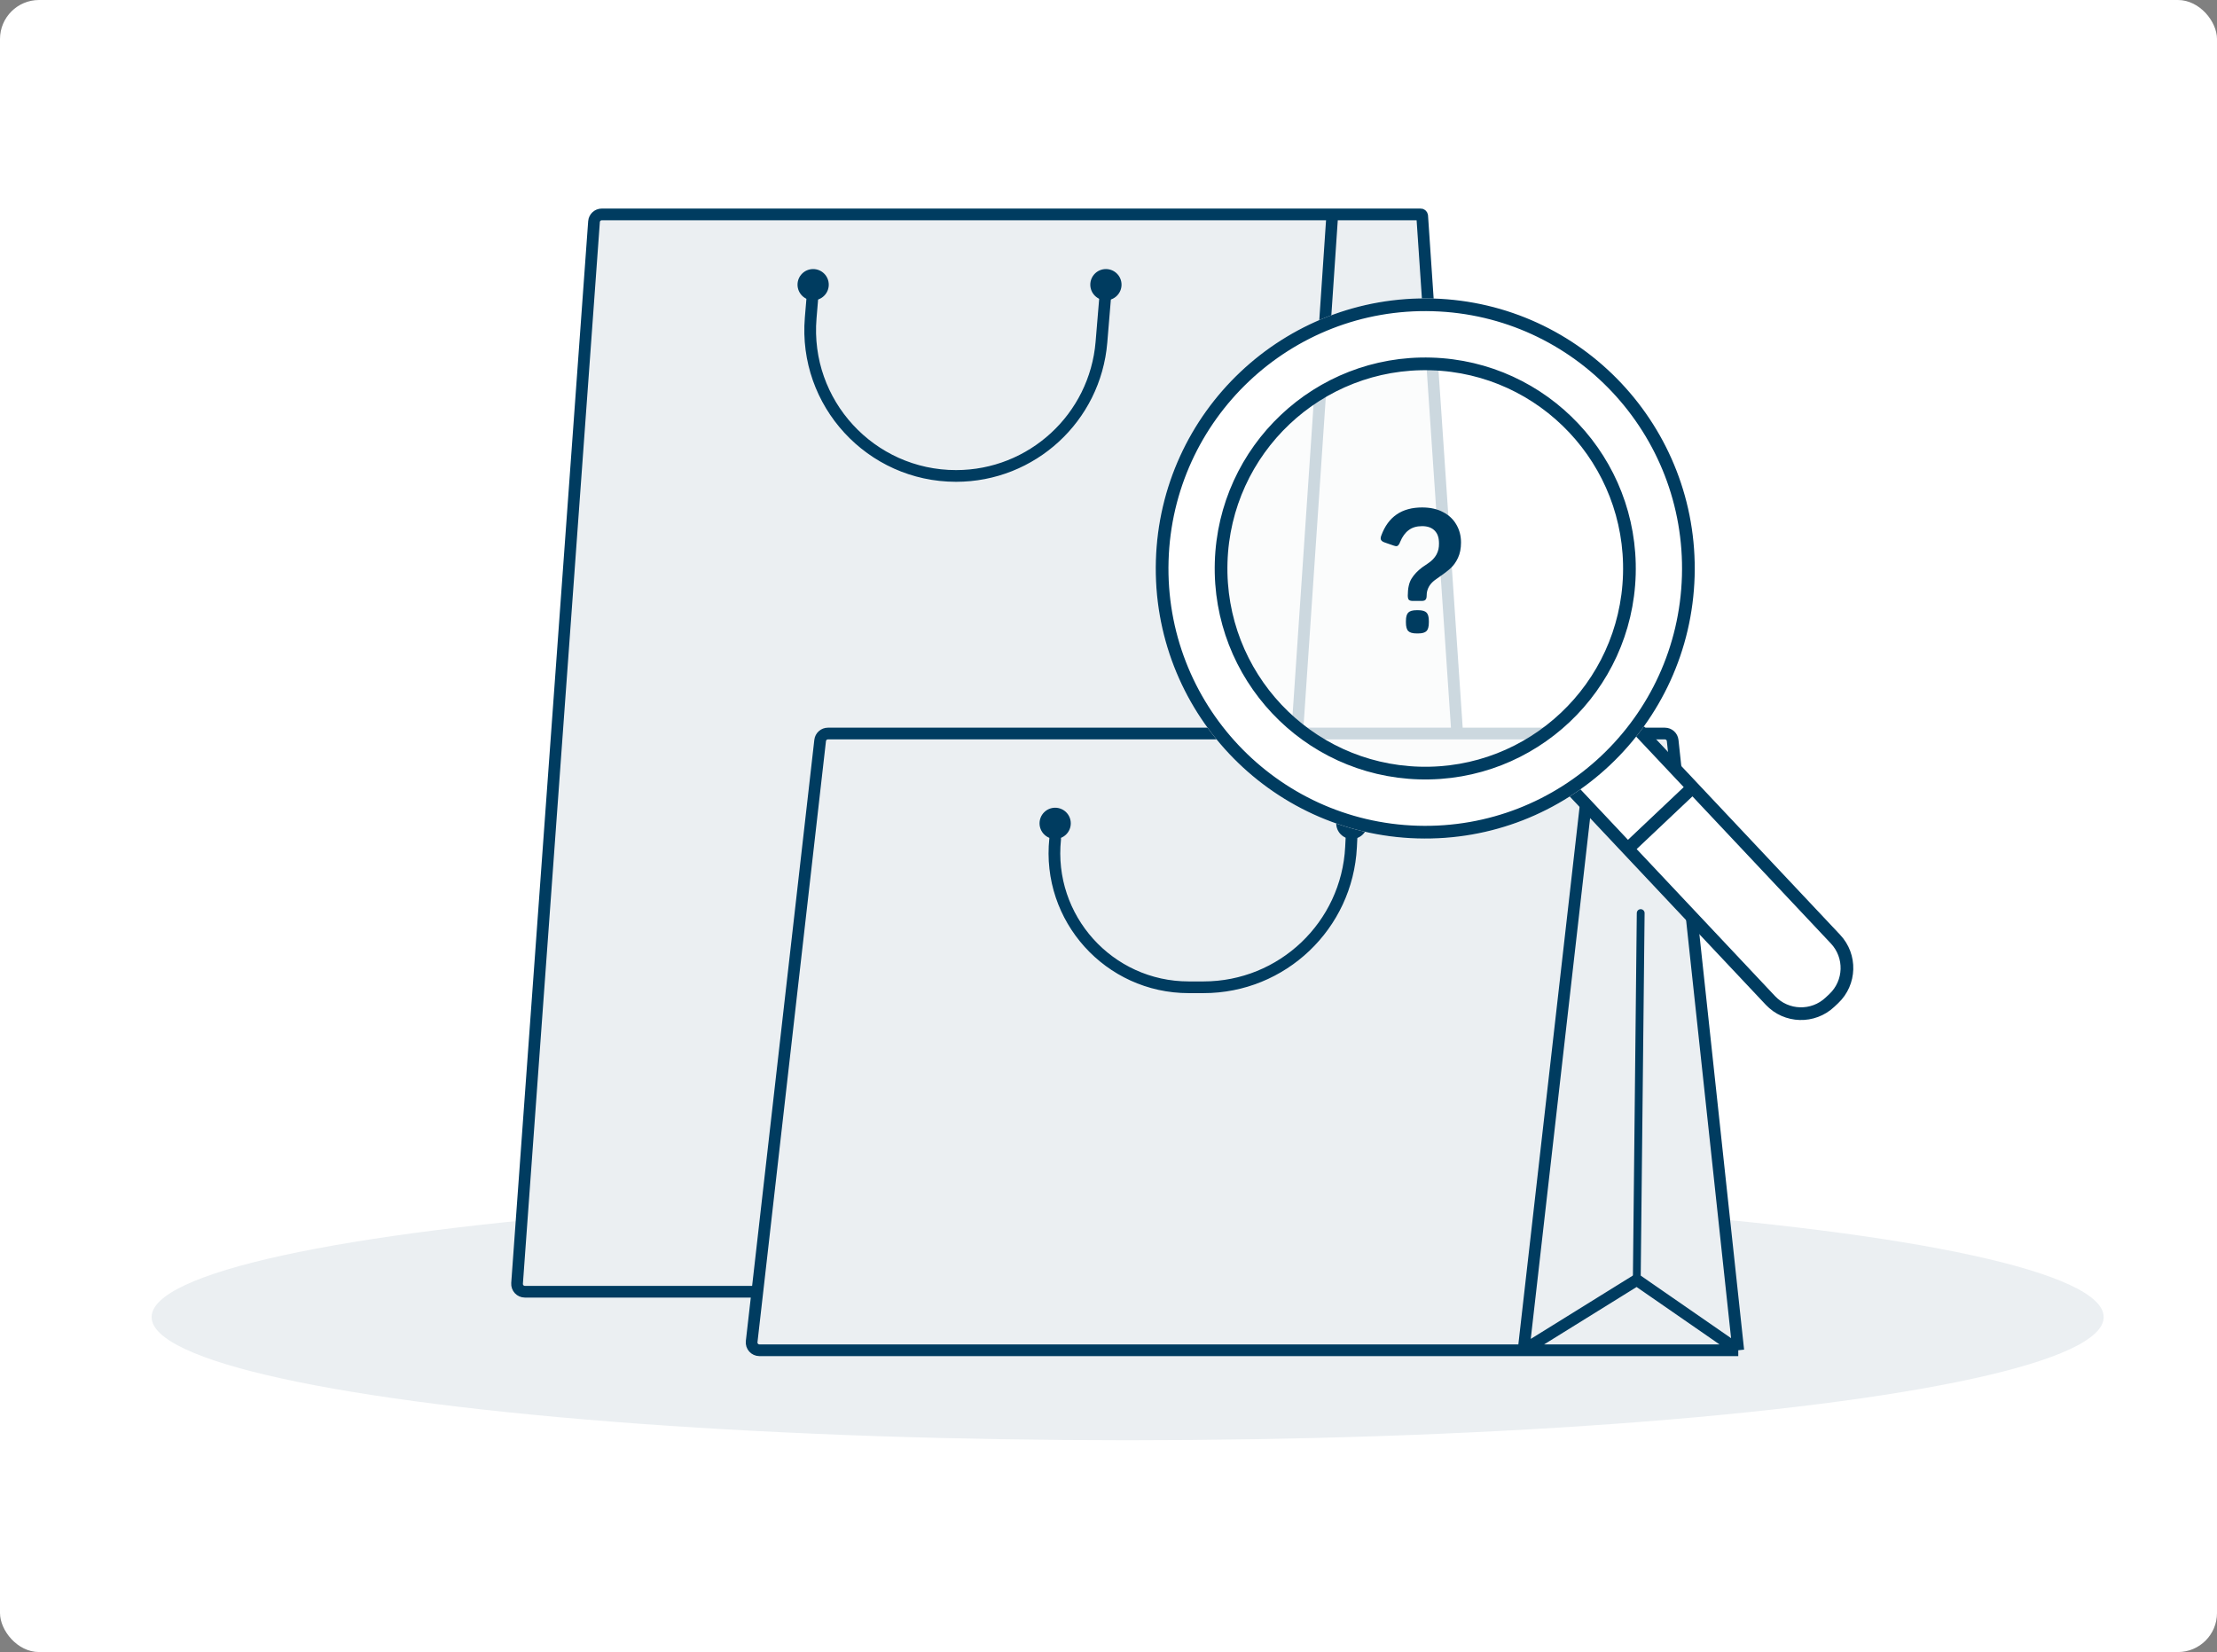
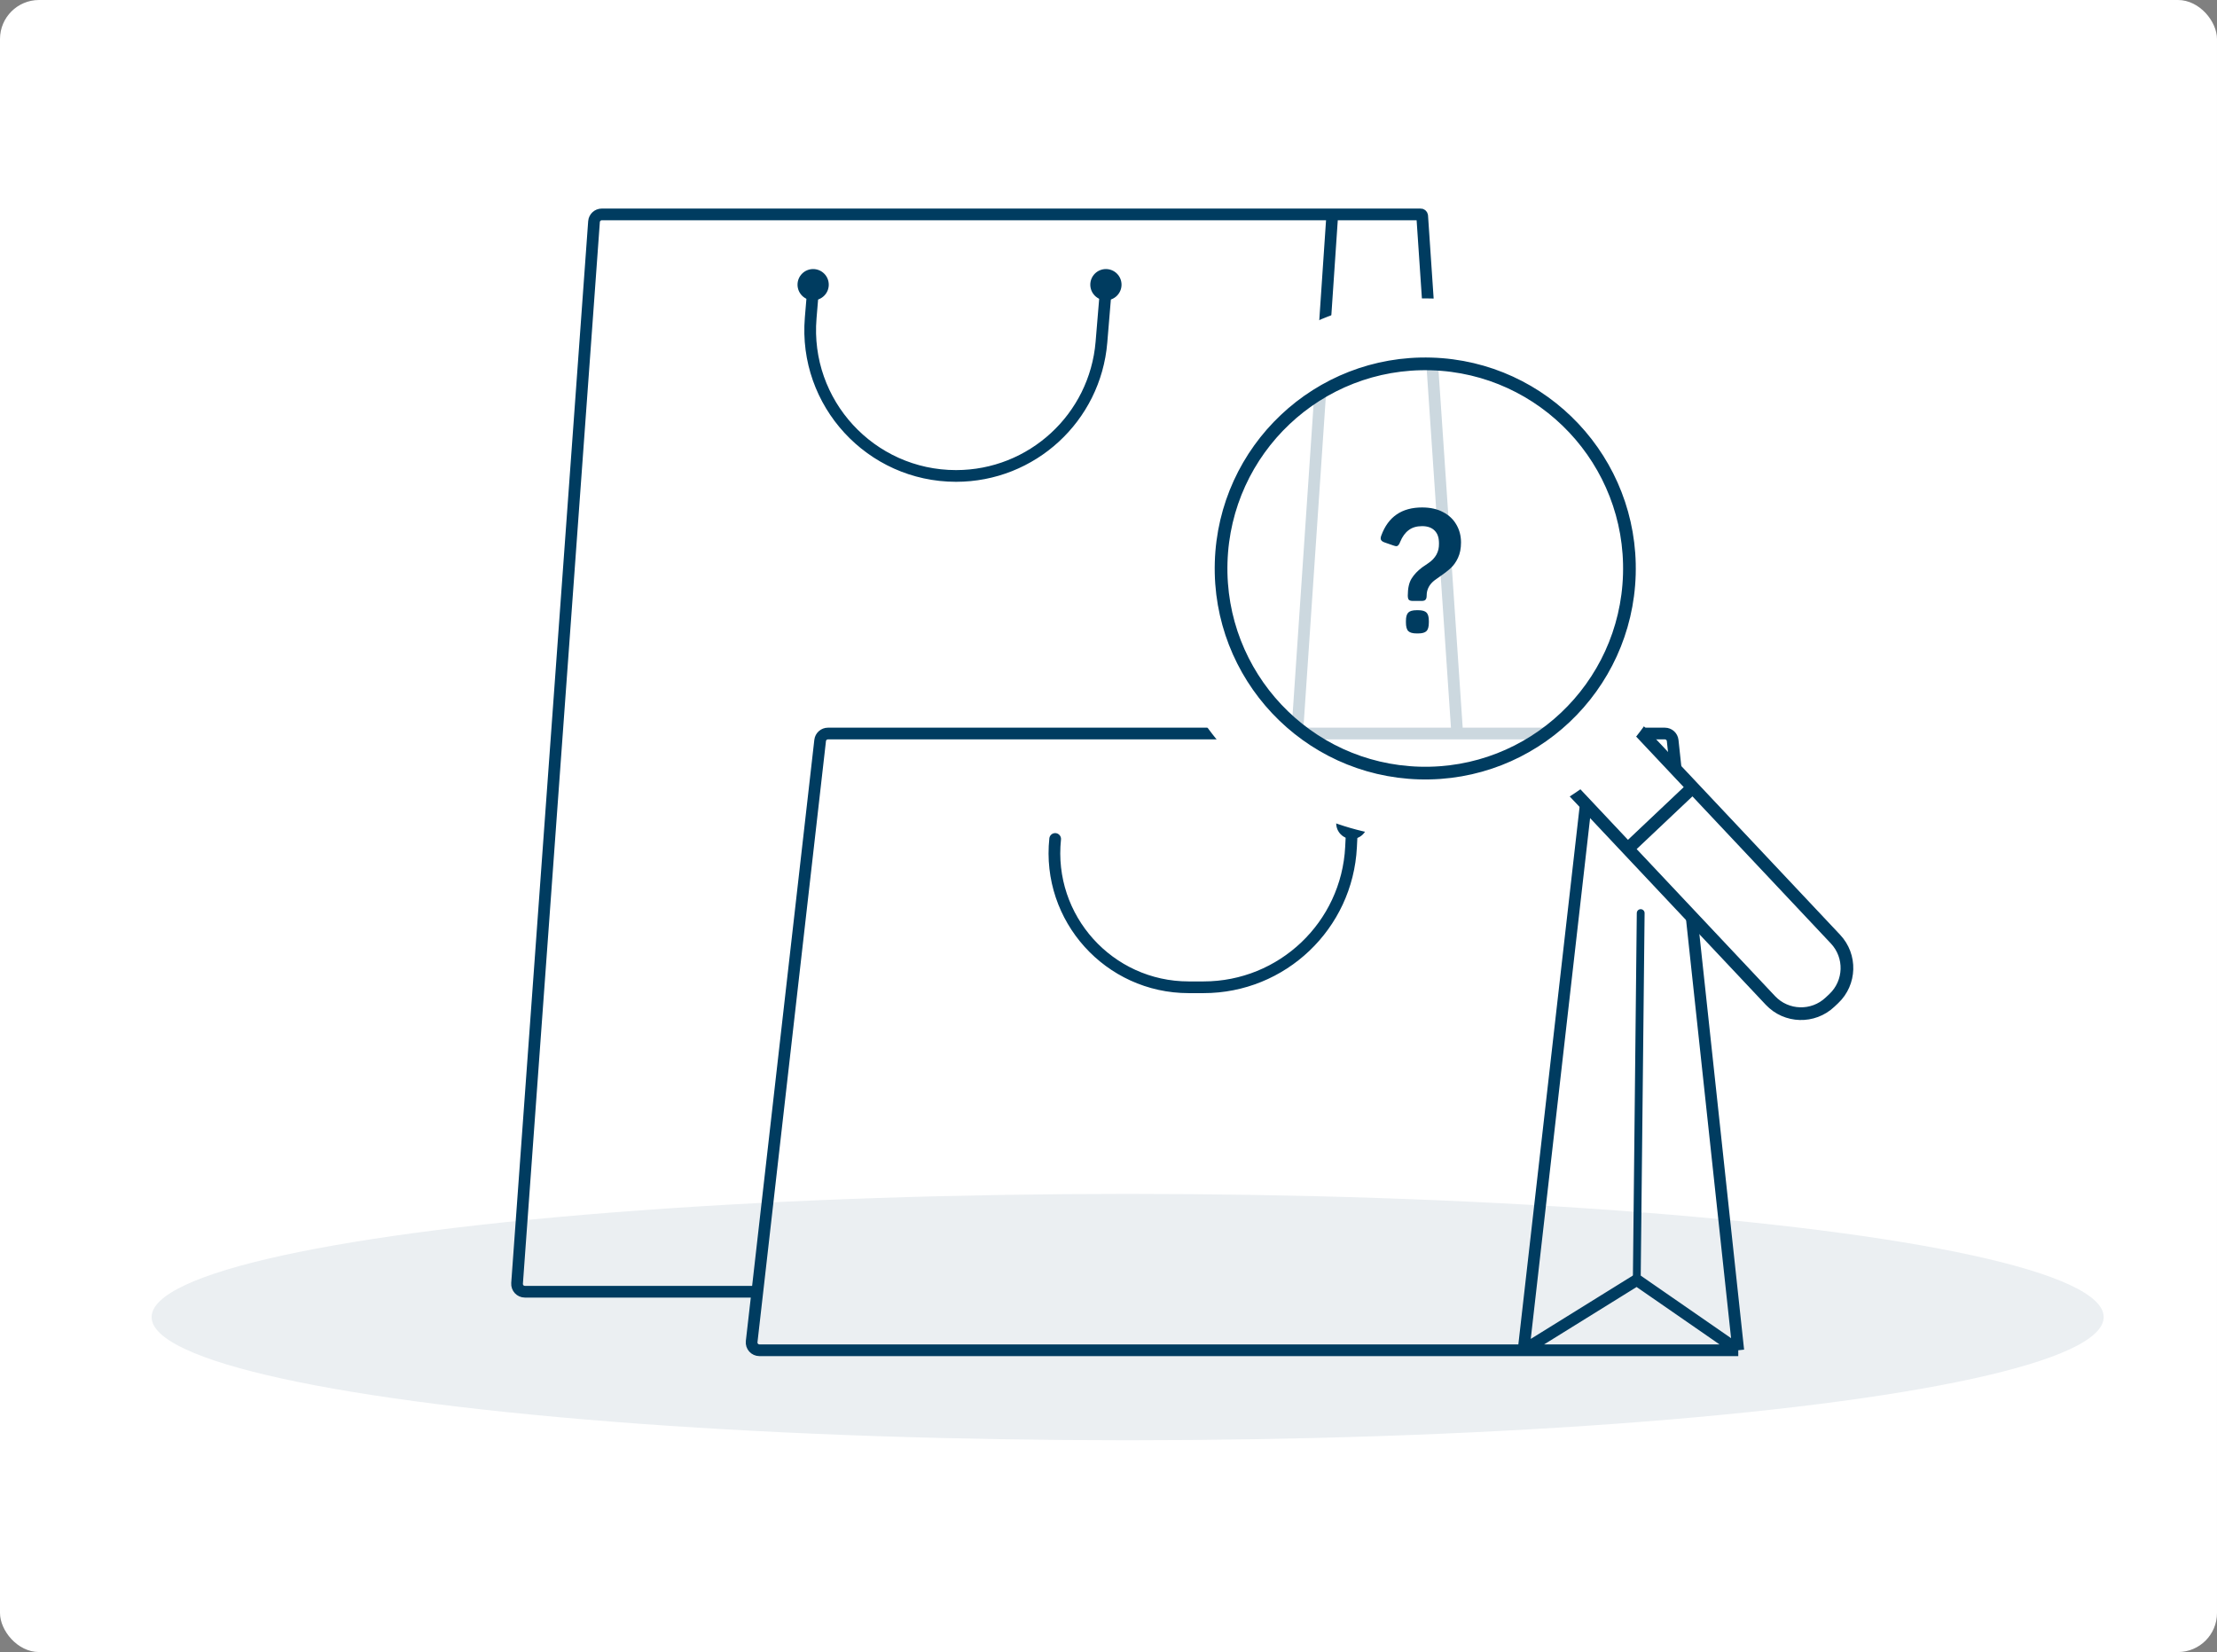
<svg xmlns="http://www.w3.org/2000/svg" width="157" height="117" viewBox="0 0 157 117" fill="none">
  <rect x="0" y="0" width="157" height="117" fill="#808080" stroke="none" />
  <rect width="157" height="117" rx="2.764" fill="white" />
  <ellipse cx="79.856" cy="93.277" rx="69.119" ry="8.724" fill="#EBEFF2" />
-   <path d="M118.41 52.049L123.098 95.627H107.895H53.284C53.218 95.627 53.167 95.57 53.174 95.504L53.633 91.481H36.693C36.629 91.481 36.578 91.426 36.583 91.362L42.096 15.287C42.1 15.229 42.148 15.185 42.206 15.185H94.349H100.604C100.662 15.185 100.71 15.23 100.714 15.288L103.195 51.95H112.87H118.3C118.356 51.95 118.404 51.993 118.41 52.049Z" fill="#EBEFF2" />
  <path d="M123.098 95.627L118.452 52.444C118.422 52.163 118.185 51.95 117.902 51.95H112.87M123.098 95.627H107.894M123.098 95.627L115.971 90.693C115.935 90.668 115.887 90.666 115.849 90.69L107.894 95.627M112.87 51.95L107.894 95.627M112.87 51.95H103.195M107.894 95.627H53.78C53.45 95.627 53.193 95.34 53.23 95.012L53.633 91.481M103.195 51.95L100.714 15.288C100.71 15.23 100.662 15.185 100.604 15.185H94.349M103.195 51.95H91.861M53.633 91.481L58.08 52.441C58.112 52.161 58.349 51.95 58.63 51.95H91.861M53.633 91.481H37.169C36.847 91.481 36.594 91.208 36.617 90.888L42.066 15.697C42.087 15.408 42.327 15.185 42.617 15.185H94.349M94.349 15.185L91.861 51.95" stroke="#003C60" stroke-width="0.829" />
  <path d="M115.911 90.65L116.188 64.665" stroke="#003C60" stroke-width="0.553" stroke-linecap="round" stroke-linejoin="round" />
  <path d="M57.584 20.439L57.41 22.519C56.908 28.542 61.661 33.707 67.705 33.707V33.707C73.078 33.707 77.554 29.589 78 24.235L78.316 20.439M74.723 59.416V59.416C74.132 65.03 78.534 69.92 84.18 69.92H85.232C90.804 69.92 95.397 65.551 95.676 59.986L95.732 58.863" stroke="#003C60" stroke-width="0.829" stroke-linecap="round" stroke-linejoin="round" />
-   <circle cx="74.723" cy="58.31" r="1.106" fill="#003C60" />
  <circle cx="57.584" cy="20.161" r="1.106" fill="#003C60" />
  <circle cx="95.732" cy="58.31" r="1.106" fill="#003C60" />
  <circle cx="78.317" cy="20.161" r="1.106" fill="#003C60" />
-   <path d="M129.593 70.974L129.861 70.722C131.056 69.592 131.111 67.708 129.983 66.51L119.87 55.764L115.53 51.153L114.353 53.136L112.973 54.441L110.928 55.502L115.268 60.114L125.373 70.851C126.503 72.052 128.395 72.107 129.593 70.974Z" fill="white" />
+   <path d="M129.593 70.974L129.861 70.722C131.056 69.592 131.111 67.708 129.983 66.51L115.53 51.153L114.353 53.136L112.973 54.441L110.928 55.502L115.268 60.114L125.373 70.851C126.503 72.052 128.395 72.107 129.593 70.974Z" fill="white" />
  <path d="M115.53 51.153L119.87 55.764M110.928 55.502L115.268 60.114M119.87 55.764L129.983 66.51C131.111 67.708 131.056 69.592 129.861 70.722L129.593 70.974C128.395 72.107 126.503 72.052 125.373 70.851L115.268 60.114M119.87 55.764L115.268 60.114" stroke="#003C60" stroke-width="0.899" />
  <path d="M81.854 39.701C81.546 50.26 89.838 59.069 100.373 59.378C110.909 59.687 119.699 51.377 120.007 40.819C120.315 30.26 112.024 21.45 101.488 21.142C90.953 20.833 82.162 29.142 81.854 39.701ZM115.083 40.674C114.855 48.508 108.333 54.673 100.517 54.444C92.701 54.215 86.549 47.679 86.778 39.845C87.006 32.012 93.528 25.847 101.344 26.076C109.161 26.305 115.312 32.841 115.083 40.674Z" fill="white" />
-   <path d="M82.304 39.714C82.003 50.026 90.1 58.627 100.386 58.929C110.673 59.23 119.257 51.117 119.558 40.805C119.858 30.494 111.761 21.892 101.475 21.591C91.189 21.29 82.604 29.403 82.304 39.714Z" stroke="#003C60" stroke-width="0.899" />
  <path d="M86.477 39.837C86.244 47.839 92.527 54.513 100.509 54.747C108.49 54.981 115.152 48.685 115.385 40.684C115.618 32.682 109.335 26.007 101.353 25.774C93.372 25.54 86.71 31.835 86.477 39.837Z" fill="white" fill-opacity="0.8" stroke="#003C60" stroke-width="0.899" />
  <path d="M100.052 42.559C99.917 42.559 99.822 42.531 99.766 42.475C99.718 42.419 99.695 42.32 99.695 42.177C99.695 41.668 99.782 41.27 99.957 40.984C100.132 40.697 100.382 40.431 100.709 40.184C100.764 40.145 100.915 40.041 101.162 39.874C101.408 39.707 101.595 39.508 101.723 39.278C101.85 39.047 101.913 38.781 101.913 38.479C101.913 38.097 101.81 37.799 101.603 37.584C101.396 37.369 101.098 37.262 100.709 37.262C100.319 37.262 100.001 37.357 99.754 37.548C99.508 37.731 99.309 38.005 99.158 38.371C99.118 38.483 99.074 38.562 99.026 38.61C98.987 38.657 98.935 38.681 98.871 38.681C98.84 38.681 98.776 38.666 98.68 38.634L98.06 38.419C97.869 38.355 97.774 38.26 97.774 38.133C97.774 38.061 97.79 37.989 97.822 37.918C98.307 36.598 99.269 35.938 100.709 35.938C101.289 35.938 101.786 36.049 102.2 36.272C102.613 36.486 102.927 36.785 103.142 37.166C103.357 37.54 103.464 37.958 103.464 38.419C103.464 38.84 103.393 39.202 103.25 39.505C103.114 39.799 102.943 40.041 102.737 40.232C102.53 40.423 102.251 40.638 101.902 40.877L101.615 41.079C101.225 41.374 101.031 41.739 101.031 42.177C101.031 42.32 101.003 42.419 100.947 42.475C100.899 42.531 100.808 42.559 100.673 42.559H100.052ZM99.563 43.978C99.563 43.692 99.619 43.493 99.73 43.382C99.842 43.27 100.04 43.215 100.327 43.215H100.422C100.709 43.215 100.907 43.27 101.019 43.382C101.13 43.493 101.186 43.692 101.186 43.978V44.086C101.186 44.38 101.13 44.583 101.019 44.694C100.907 44.805 100.709 44.861 100.422 44.861H100.327C100.04 44.861 99.842 44.805 99.73 44.694C99.619 44.583 99.563 44.38 99.563 44.086V43.978Z" fill="#003C60" />
</svg>